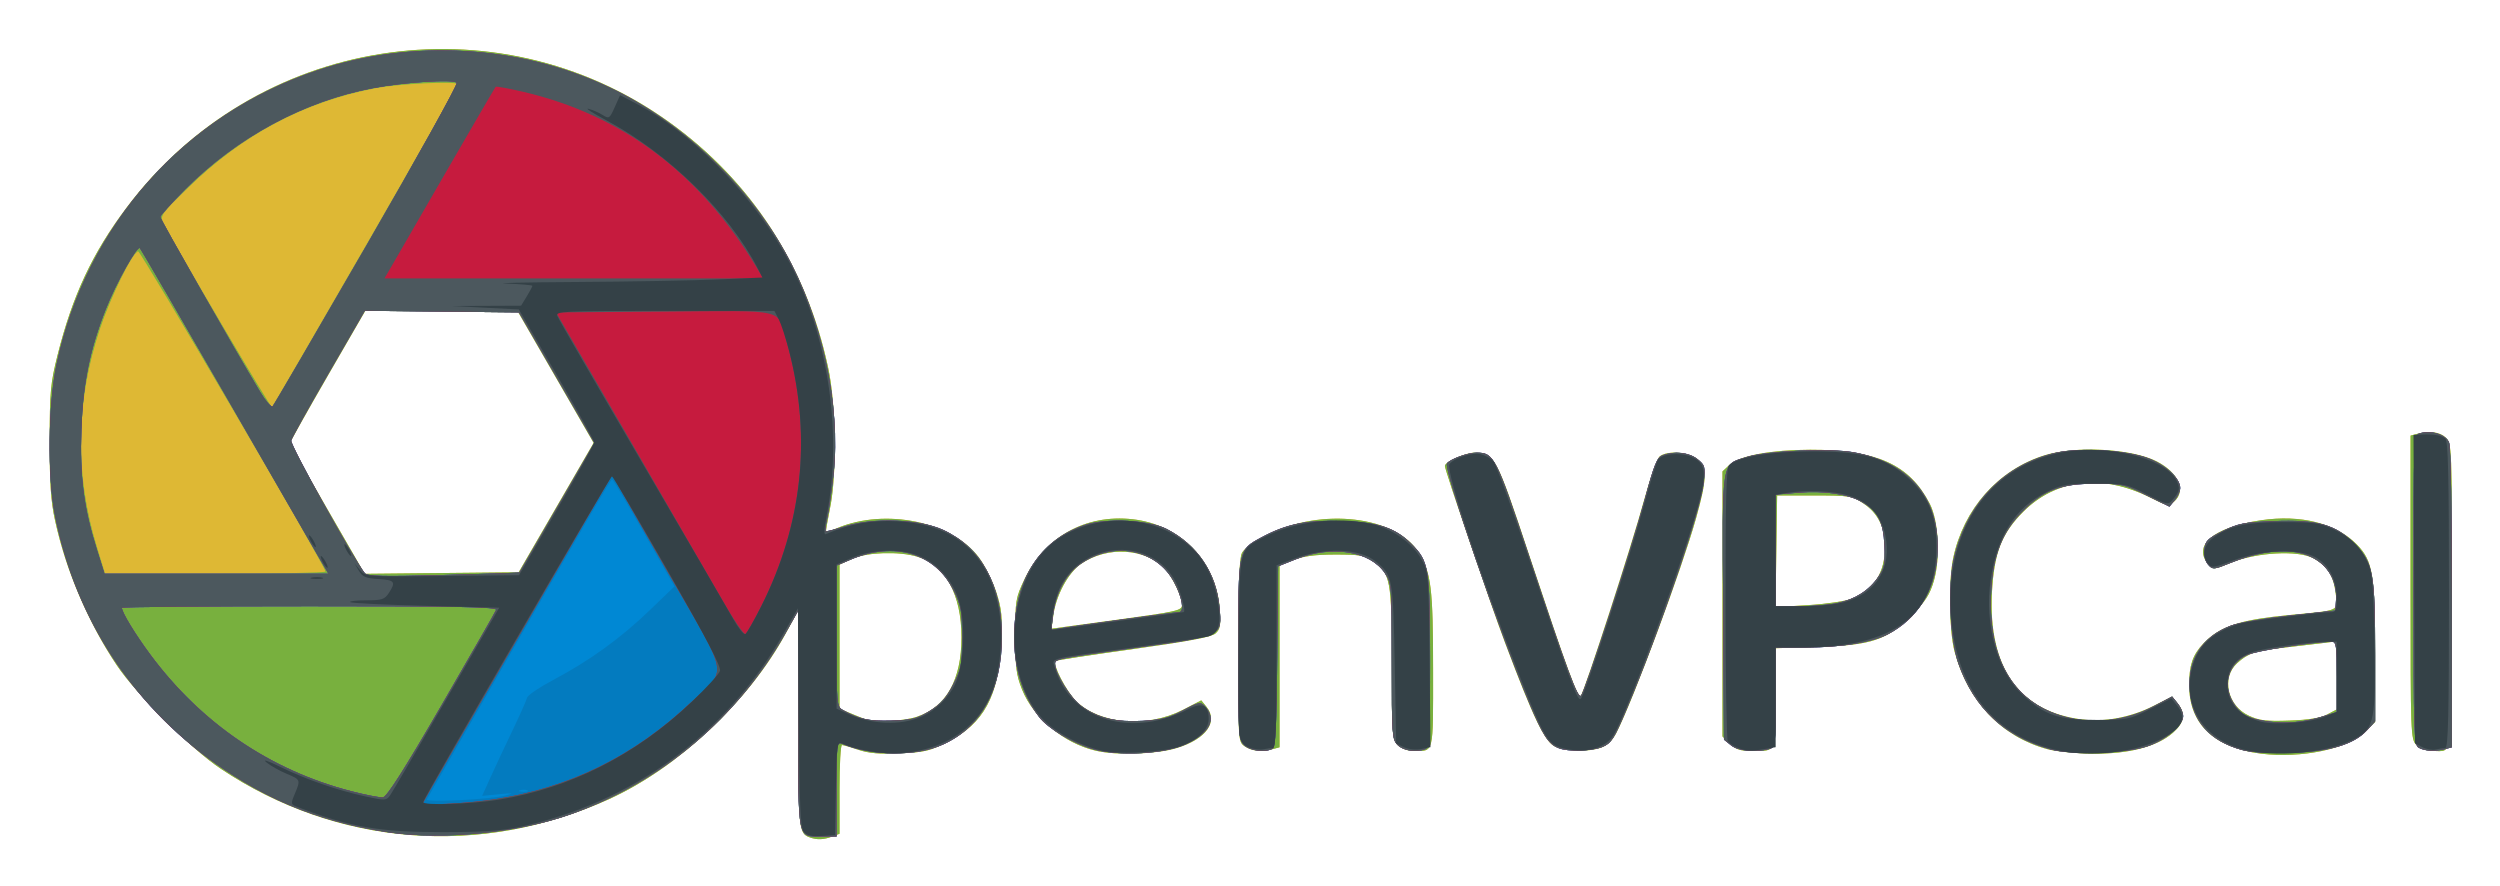
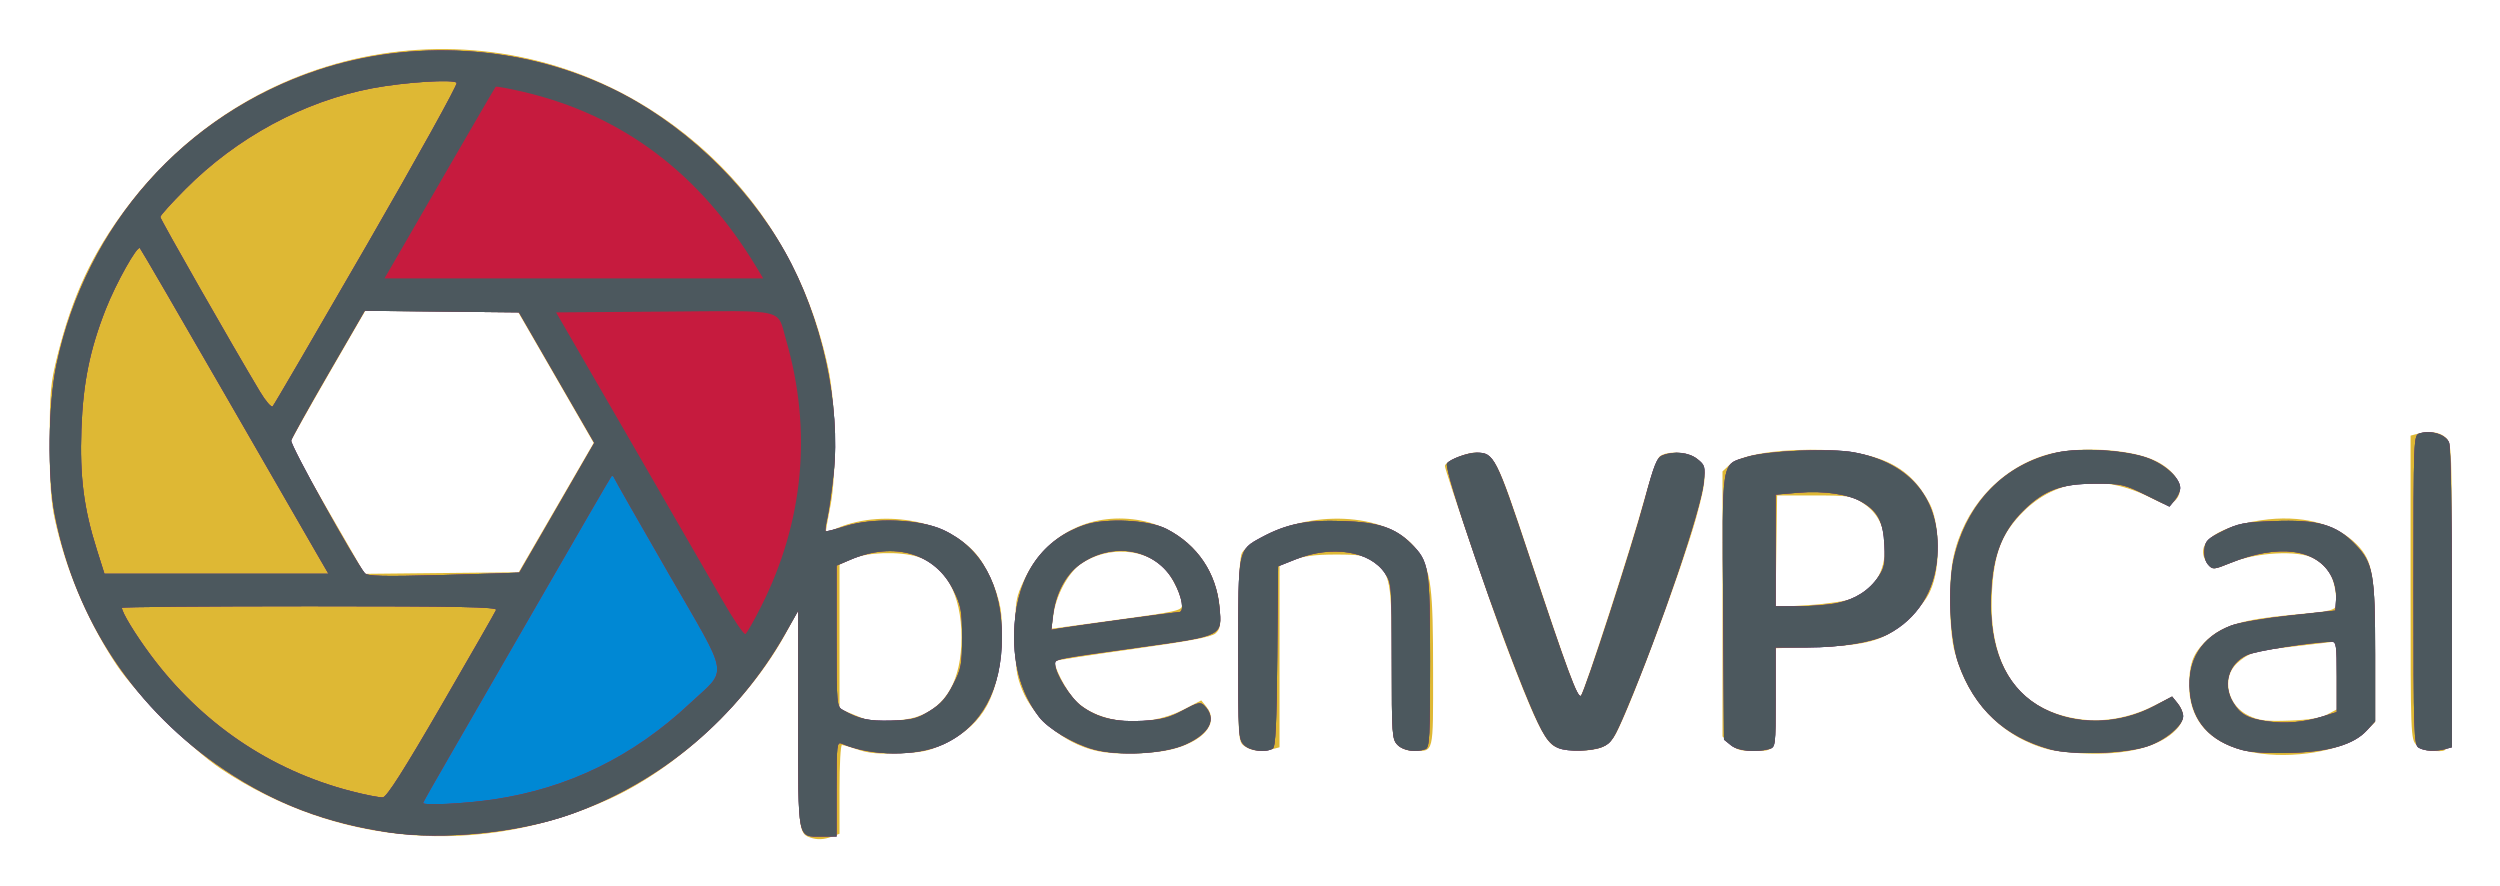
<svg xmlns="http://www.w3.org/2000/svg" role="img" viewBox="-4.28 -8.28 846.56 300.06">
  <title>OpenVPCal logo</title>
  <path fill="#deb834" d="M270 275.306c-3.879-1.386-4-2.598-4.014-40.247L265.972 198.5l-4.072 7.5c-12.613 23.231-36.426 45.609-59.93 56.316-43.539 19.835-92.179 16.015-131.563-10.333-10.001-6.691-28.563-25.184-35.121-34.991C25.48 202.328 18.103 185.045 14.373 168c-1.448-6.615-1.854-12.602-1.834-27 .024-16.636.293-19.562 2.674-29.044 5.057-20.135 11.81-34.552 23.41-49.977C82.281 3.931 163.398-8.949 222 32.862c28.076 20.032 46.771 48.836 54.163 83.449 2.711 12.695 2.996 35.999.583 47.688-.851 4.125-1.437 7.618-1.301 7.763.136.145 1.851-.407 3.81-1.226 16.329-6.823 38.77-2.189 47.888 9.889 2.045 2.709 4.707 8.001 5.916 11.758 1.887 5.869 2.125 8.347 1.688 17.574-.833 17.604-5.959 27.005-18.099 33.198-5.982 3.051-7.875 3.505-16.147 3.866-6.894.302-10.624-.017-14.114-1.207-2.609-.889-5.114-1.616-5.566-1.616-.452 0-.822 6.761-.822 15.025v15.025l-2.565.975c-2.758 1.048-5.046 1.135-7.435.281zm36.212-40.862C316.208 231.037 321.3 221.945 321.3 207.5c0-14.459-5.465-24.435-14.94-27.274-6.287-1.884-17.121-1.518-22.11.747l-4.25 1.929V231.696l3.75 1.584c2.062.871 4.425 1.804 5.25 2.073 3.28 1.069 12.895.561 17.212-.91zm-122.155-70.845l12.691-21.902-12.756-22.098L171.234 97.5l-25.912-.266-25.912-.266-12.706 21.989C99.718 131.05 94 141.254 94 141.632c0 .378 5.671 10.523 12.601 22.544l12.601 21.857 26.081-.266 26.081-.266zm577.235 83.318c-15.843-2.007-24.219-9.98-24.27-23.102-.026-6.78 1.176-10.333 4.792-14.157 5.515-5.833 12.2-8.048 29.186-9.667 17.445-1.663 16.376-1.166 15.652-7.279-.715-6.038-2.937-9.496-7.723-12.02-5.13-2.705-19.289-1.913-27.612 1.545-5.711 2.373-6.291 2.443-7.598.916-5.77-6.739 1.265-12.824 17.643-15.26 13.465-2.003 25.416 1.031 32.466 8.243C799.2 181.63 800 186.379 800 212.781V236.2l-3.315 3.315c-5.78 5.78-21.782 9.126-35.393 7.402zM783.75 233.668l3.25-1.72v-23.071l-4.25.547c-2.337.301-8.473 1.02-13.634 1.598-9.785 1.096-12.13 1.875-15.85 5.263-5.404 4.921-3.301 14.396 3.947 17.783 3.563 1.665 5.893 1.946 13.788 1.662 6.505-.234 10.525-.884 12.75-2.062zm-417.004 12.246c-10.822-2.55-21.043-11.037-24.923-20.693-1.968-4.896-2.301-7.523-2.311-18.221-.012-11.963.123-12.786 3.143-19.159 6.774-14.298 20.751-22.062 36.534-20.296 16.377 1.833 28.424 14.232 29.574 30.438.388 5.463.161 6.788-1.402 8.196-1.369 1.233-8.77 2.644-27.836 5.307-14.285 1.995-26.161 3.816-26.393 4.048-1.096 1.096 3.552 10.15 6.962 13.56 7.878 7.878 24.119 9.224 36.189 2.999l6.21-3.203 1.754 2.165c4.09 5.051-.065 10.881-9.926 13.927-6.985 2.158-20.443 2.612-27.574.932zm29.232-49.361c-.03-2.802-3.268-9.565-5.887-12.293-6.703-6.984-19.461-7.696-28.331-1.581-4.334 2.988-8.439 10.61-9.36 17.381l-.62 4.56 22.11-3.007c20.679-2.812 22.109-3.14 22.088-5.06zm293.127 48.864c-15.662-4.212-27.17-16.305-31.531-33.133-1.842-7.107-2.089-23.716-.469-31.485 3.489-16.731 15.284-30.018 30.986-34.905 10.57-3.29 29.565-2.247 37.955 2.083 7.346 3.791 10.015 9.847 5.958 13.519-1.936 1.752-2.186 1.711-8.25-1.332-16.051-8.055-31.754-6.307-42.841 4.769-7.371 7.364-9.979 14.058-10.675 27.41-1.33 25.493 9.431 40.55 30.763 43.043 7.65.894 16.365-.778 23.87-4.58l6.37-3.227 1.88 2.321c2.824 3.487 2.34 6.488-1.603 9.951-5.337 4.686-14.73 7.162-26.872 7.083-5.58-.036-12.573-.719-15.54-1.517zm-271.882-.974c-2.215-1.552-2.222-1.658-2.208-32.25.011-22.317.352-31.376 1.25-33.193.772-1.563 4.047-3.908 8.735-6.256 18.342-9.186 43.273-6.266 51.038 5.977C480.351 185.522 481 190.783 481 218.942 481 247.501 481.365 246 474.418 246c-2.085 0-4.198-.78-5.418-2-1.896-1.896-2-3.333-2-27.599 0-28.358-.374-30.391-6.373-34.671C457.919 179.799 456.226 179.5 448 179.5c-6.816 0-10.842.518-14.25 1.833l-4.75 1.833v61.601l-2.25.603c-3.829 1.026-7.209.697-9.527-.926zm105.187.133c-3.523-1.534-7.245-9.233-17.051-35.269C500.401 196.146 485 150.912 485 149.514c0-1.433 6.911-4.507 10.139-4.51 6.63-.007 7.24 1.142 18.333 34.53 12.926 38.904 16.572 48.836 17.546 47.794 1.203-1.289 17.378-51.26 21.468-66.327 2.046-7.536 4.379-14.052 5.281-14.75 2.582-1.998 9.595-1.54 12.598.823 3.51 2.761 3.447 6.689-.323 20.115-4.895 17.433-21.204 61.37-26.99 72.711-1.32 2.588-3.04 4.25-5.165 4.991-4.272 1.489-11.681 1.339-15.477-.313zm59.045-1.031L579 241.091v-89.742l2.333-2.192c3.295-3.095 14.071-5.119 27.368-5.14 22.484-.035 33.617 4.989 40.466 18.26 3.009 5.831 3.675 18.315 1.395 26.157-1.317 4.53-2.882 6.98-7.367 11.534-8.289 8.416-13.676 10.238-31.945 10.809l-14.25.445v16.782C597 246.924 597.417 246 588.873 246c-3.937 0-5.471-.508-7.418-2.455zm41.369-49.116C630.435 191.249 634 185.668 634 176.933c0-6.71-2.371-11.488-7.33-14.772-3.816-2.527-4.65-2.661-16.594-2.661H597.5l-.273 18.902-.273 18.902 11.11-.675c6.137-.373 12.743-1.357 14.759-2.199zM814 244c-1.948-1.948-2-3.333-2-53.383v-51.383l2.25-.603c4.215-1.13 7.747-.634 9.75 1.37 1.948 1.948 2 3.333 2 53.393C826 250.307 826.539 246 819.418 246c-2.085 0-4.198-.78-5.418-2z" />
-   <path fill="#78b03e" d="M270 275.306c-3.879-1.386-4-2.598-4.014-40.247L265.972 198.5l-4.072 7.5c-12.613 23.231-36.426 45.609-59.93 56.316-43.539 19.835-92.179 16.015-131.563-10.333-10.001-6.691-28.563-25.184-35.121-34.991C25.48 202.328 18.103 185.045 14.373 168c-1.448-6.615-1.854-12.602-1.834-27 .024-16.636.293-19.562 2.674-29.044 5.057-20.135 11.81-34.552 23.41-49.977C82.281 3.931 163.398-8.949 222 32.862c28.076 20.032 46.771 48.836 54.163 83.449 2.711 12.695 2.996 35.999.583 47.688-.851 4.125-1.437 7.618-1.301 7.763.136.145 1.851-.407 3.81-1.226 16.329-6.823 38.77-2.189 47.888 9.889 2.045 2.709 4.707 8.001 5.916 11.758 1.887 5.869 2.125 8.347 1.688 17.574-.833 17.604-5.959 27.005-18.099 33.198-5.982 3.051-7.875 3.505-16.147 3.866-6.894.302-10.624-.017-14.114-1.207-2.609-.889-5.114-1.616-5.566-1.616-.452 0-.822 6.761-.822 15.025v15.025l-2.565.975c-2.758 1.048-5.046 1.135-7.435.281zm36.212-40.862C316.208 231.037 321.3 221.945 321.3 207.5c0-14.459-5.465-24.435-14.94-27.274-6.287-1.884-17.121-1.518-22.11.747l-4.25 1.929V231.696l3.75 1.584c2.062.871 4.425 1.804 5.25 2.073 3.28 1.069 12.895.561 17.212-.91zM105.946 185.25C105.812 183.38 43.387 76.706 42.5 76.831c-1.861.263-9.373 15.518-12.964 26.329-8.199 24.681-8.526 49.245-.982 73.835L31.315 186h37.342c20.538 0 37.318-.338 37.288-.75zm78.11-21.652l12.691-21.902-12.756-22.098L171.234 97.5l-25.912-.266-25.912-.266-12.706 21.989C99.718 131.05 94 141.254 94 141.632c0 .378 5.671 10.523 12.601 22.544l12.601 21.857 26.081-.266 26.081-.266zm-64.41-88.82c17.203-29.803 31.079-54.387 30.835-54.631-.987-.987-19.973-.012-27.469 1.41-24.06 4.564-45.108 15.699-63.375 33.527-9.351 9.126-9.798 9.75-8.608 12.021 5.559 10.611 36.345 62.854 36.782 62.418.306-.306 14.632-24.941 31.835-54.744zm641.645 172.138c-15.843-2.007-24.219-9.98-24.27-23.102-.026-6.78 1.176-10.333 4.792-14.157 5.515-5.833 12.2-8.048 29.186-9.667 17.445-1.663 16.376-1.166 15.652-7.279-.715-6.038-2.937-9.496-7.723-12.02-5.13-2.705-19.289-1.913-27.612 1.545-5.711 2.373-6.291 2.443-7.598.916-5.77-6.739 1.265-12.824 17.643-15.26 13.465-2.003 25.416 1.031 32.466 8.243C799.2 181.63 800 186.379 800 212.781V236.2l-3.315 3.315c-5.78 5.78-21.782 9.126-35.393 7.402zM783.75 233.668l3.25-1.72v-23.071l-4.25.547c-2.337.301-8.473 1.02-13.634 1.598-9.785 1.096-12.13 1.875-15.85 5.263-5.404 4.921-3.301 14.396 3.947 17.783 3.563 1.665 5.893 1.946 13.788 1.662 6.505-.234 10.525-.884 12.75-2.062zm-417.004 12.246c-10.822-2.55-21.043-11.037-24.923-20.693-1.968-4.896-2.301-7.523-2.311-18.221-.012-11.963.123-12.786 3.143-19.159 6.774-14.298 20.751-22.062 36.534-20.296 16.377 1.833 28.424 14.232 29.574 30.438.388 5.463.161 6.788-1.402 8.196-1.369 1.233-8.77 2.644-27.836 5.307-14.285 1.995-26.161 3.816-26.393 4.048-1.096 1.096 3.552 10.15 6.962 13.56 7.878 7.878 24.119 9.224 36.189 2.999l6.21-3.203 1.754 2.165c4.09 5.051-.065 10.881-9.926 13.927-6.985 2.158-20.443 2.612-27.574.932zm29.232-49.361c-.03-2.802-3.268-9.565-5.887-12.293-6.703-6.984-19.461-7.696-28.331-1.581-4.334 2.988-8.439 10.61-9.36 17.381l-.62 4.56 22.11-3.007c20.679-2.812 22.109-3.14 22.088-5.06zm293.127 48.864c-15.662-4.212-27.17-16.305-31.531-33.133-1.842-7.107-2.089-23.716-.469-31.485 3.489-16.731 15.284-30.018 30.986-34.905 10.57-3.29 29.565-2.247 37.955 2.083 7.346 3.791 10.015 9.847 5.958 13.519-1.936 1.752-2.186 1.711-8.25-1.332-16.051-8.055-31.754-6.307-42.841 4.769-7.371 7.364-9.979 14.058-10.675 27.41-1.33 25.493 9.431 40.55 30.763 43.043 7.65.894 16.365-.778 23.87-4.58l6.37-3.227 1.88 2.321c2.824 3.487 2.34 6.488-1.603 9.951-5.337 4.686-14.73 7.162-26.872 7.083-5.58-.036-12.573-.719-15.54-1.517zm-271.882-.974c-2.215-1.552-2.222-1.658-2.208-32.25.011-22.317.352-31.376 1.25-33.193.772-1.563 4.047-3.908 8.735-6.256 18.342-9.186 43.273-6.266 51.038 5.977C480.351 185.522 481 190.783 481 218.942 481 247.501 481.365 246 474.418 246c-2.085 0-4.198-.78-5.418-2-1.896-1.896-2-3.333-2-27.599 0-28.358-.374-30.391-6.373-34.671C457.919 179.799 456.226 179.5 448 179.5c-6.816 0-10.842.518-14.25 1.833l-4.75 1.833v61.601l-2.25.603c-3.829 1.026-7.209.697-9.527-.926zm105.187.133c-3.523-1.534-7.245-9.233-17.051-35.269C500.401 196.146 485 150.912 485 149.514c0-1.433 6.911-4.507 10.139-4.51 6.63-.007 7.24 1.142 18.333 34.53 12.926 38.904 16.572 48.836 17.546 47.794 1.203-1.289 17.378-51.26 21.468-66.327 2.046-7.536 4.379-14.052 5.281-14.75 2.582-1.998 9.595-1.54 12.598.823 3.51 2.761 3.447 6.689-.323 20.115-4.895 17.433-21.204 61.37-26.99 72.711-1.32 2.588-3.04 4.25-5.165 4.991-4.272 1.489-11.681 1.339-15.477-.313zm59.045-1.031L579 241.091v-89.742l2.333-2.192c3.295-3.095 14.071-5.119 27.368-5.14 22.484-.035 33.617 4.989 40.466 18.26 3.009 5.831 3.675 18.315 1.395 26.157-1.317 4.53-2.882 6.98-7.367 11.534-8.289 8.416-13.676 10.238-31.945 10.809l-14.25.445v16.782C597 246.924 597.417 246 588.873 246c-3.937 0-5.471-.508-7.418-2.455zm41.369-49.116C630.435 191.249 634 185.668 634 176.933c0-6.71-2.371-11.488-7.33-14.772-3.816-2.527-4.65-2.661-16.594-2.661H597.5l-.273 18.902-.273 18.902 11.11-.675c6.137-.373 12.743-1.357 14.759-2.199zM814 244c-1.948-1.948-2-3.333-2-53.383v-51.383l2.25-.603c4.215-1.13 7.747-.634 9.75 1.37 1.948 1.948 2 3.333 2 53.393C826 250.307 826.539 246 819.418 246c-2.085 0-4.198-.78-5.418-2z" />
  <path fill="#0088d4" d="M127.5 273.593c-21.255-3.154-38.403-9.662-55.569-21.09-30.214-20.114-50.554-50.593-57.605-86.321-2.607-13.209-2.34-37.583.56-51.139 10.094-47.182 43.243-84.487 88.455-99.542 32.121-10.696 68.492-8.522 98.908 5.911 23.957 11.369 45.909 31.957 59.239 55.559 12.485 22.106 19.039 51.927 16.514 75.134-.622 5.717-1.567 12.366-2.1 14.777-.533 2.41-.822 4.53-.642 4.71.18.18 3.233-.59 6.784-1.71 9.445-2.979 25.175-2.375 33.044 1.27C328.047 177.155 335 189.847 335 207.5c0 17.601-6.986 30.4-19.794 36.263-9.181 4.203-24.316 4.102-34.456-.23-1.625-.694-1.75.401-1.75 15.359V275h-4.929C265.612 275 266 276.914 266 235.203v-36.654l-4.473 7.849c-16.267 28.545-41.655 49.953-72.293 60.96-17.609 6.326-43.496 8.941-61.734 6.235zM145.248 230.5c9.889-17.05 18.201-31.562 18.472-32.25.391-.992-12.632-1.25-63.114-1.25C65.623 197 37 197.243 37 197.54c0 1.559 4.529 8.997 9.755 16.02 17.193 23.105 40.458 38.922 67.687 46.018 4.982 1.298 9.906 2.262 10.943 2.141 1.335-.155 7.13-9.264 19.864-31.219zm165.316 1.967c3.753-2.321 5.613-4.418 7.92-8.929 2.765-5.407 3.015-6.731 3.011-15.967-.004-9.044-.296-10.664-2.859-15.894-6.172-12.59-20.049-16.746-34.886-10.447l-4.75 2.016v23.842c0 23.677.015 23.851 2.25 25.127 5.241 2.993 8.623 3.72 16.33 3.508 7.038-.194 8.713-.614 12.985-3.256zm-138.965-46.849c.055-.065 5.79-9.977 12.744-22.028l12.643-21.91-12.757-22.09L171.473 97.5l-26.13-.266-26.13-.266-12.217 21.079c-6.719 11.593-12.422 21.863-12.672 22.821-.382 1.46 21.295 40.524 24.938 44.941.865 1.049 6.149 1.171 26.658.617 14.069-.38 25.624-.744 25.679-.808zm-68.004-5.367c-1.838-3.163-16.044-27.8-31.57-54.75C56.501 98.55 43.483 76.162 43.098 75.749c-.916-.982-8.104 11.857-11.576 20.677C26.139 110.099 23.841 121.428 23.289 137c-.573 16.171.79 26.816 5.235 40.886L31.087 186h75.85zm16.346-105.581c17.092-29.607 30.783-54.305 30.426-54.883-.822-1.33-17.663-.257-28.637 1.825-23.148 4.391-45.77 16.608-63.229 34.146C53.826 60.453 50 64.697 50 65.186c0 .788 24.549 43.814 33.744 59.143 1.923 3.206 3.862 5.456 4.309 5 .447-.456 14.796-25.053 31.888-54.66zM366 245.459c-6.848-1.909-15.409-7.001-18.425-10.959-6.358-8.343-9.178-18.956-8.316-31.298 1.197-17.153 9.587-29.001 23.906-33.756 7.214-2.396 21.719-1.654 27.631 1.413 10.439 5.416 16.785 14.834 17.877 26.531.91 9.746 1.19 9.605-26.729 13.475C352.69 214.919 353 214.858 353 216.613c0 3.217 5.25 11.556 8.974 14.253 5.571 4.036 11.629 5.472 20.835 4.939 6.3-.365 8.925-1.052 13.52-3.541 4.923-2.667 5.897-2.895 7.121-1.67 4.428 4.428 2.088 9.355-6.255 13.175-7.164 3.28-22.512 4.112-31.196 1.691zm9.709-43.961C385.723 200.124 394.386 199 394.959 199c1.913 0 1.071-5.175-1.658-10.19-6.143-11.287-20.84-13.997-32.014-5.903-4.742 3.435-8.112 9.822-8.96 16.981l-.606 5.118 2.89-.506c1.589-.278 11.084-1.629 21.098-3.003zM690 245.456c-15.543-4.33-25.686-13.802-31.092-29.037-2.933-8.266-3.709-26.401-1.527-35.669 4.435-18.831 17.071-31.828 34.775-35.768 8.109-1.804 23.806-.819 31.052 1.95C729.103 149.184 734 153.737 734 156.966c0 .997-.821 2.826-1.824 4.065l-1.824 2.252-7.874-3.892c-7.507-3.71-8.319-3.891-17.426-3.867-11.333.029-17.022 2.118-23.886 8.773-8.098 7.852-11.311 17.026-11.294 32.252.019 16.887 6.221 29.09 17.841 35.105 11.232 5.815 25.633 5.476 37.565-.884l5.971-3.182 1.876 2.316c1.032 1.274 1.876 3.226 1.876 4.338 0 3.048-6.054 8.138-12.113 10.184-7.468 2.522-25.501 3.086-32.887 1.029zm64.803.195c-10.726-3.003-16.627-9.622-17.539-19.67-.973-10.734 3.937-18.601 14.011-22.449 2.467-.942 11.402-2.465 19.855-3.383L786.5 198.479l.274-3.989c.161-2.347-.456-5.422-1.5-7.469-4.849-9.515-17.9-11.29-34.302-4.665-5.634 2.276-5.971 2.303-7.506.607-.987-1.091-1.483-3.064-1.286-5.119.285-2.972.974-3.67 6.206-6.284 5.209-2.602 7.175-2.99 17.083-3.369 15.128-.579 21.241 1.141 27.673 7.785C799.37 182.408 800 185.856 800 213.533v22.435l-2.75 3.028c-4.426 4.874-12.786 7.316-26.25 7.668-7.353.192-13.194-.173-16.197-1.014zM782.25 234.33l4.75-1.49v-11.92c0-10.697-.179-11.916-1.75-11.888-6.731.12-25.761 3.117-28.726 4.525-6.281 2.981-8.284 10.045-4.573 16.13 2.415 3.96 4.999 5.377 11.479 6.292 6.207.877 12.539.322 18.821-1.649zM417 244c-1.911-1.911-2-3.333-2-32.05 0-34.179-.039-33.987 7.671-38.16 8.625-4.668 15.369-6.038 27.693-5.627 12.166.406 17.735 2.239 23.187 7.632 6.11 6.044 6.402 7.858 6.426 39.848.019 25.665-.167 29.215-1.56 29.75-3.141 1.205-7.459.567-9.418-1.393-1.899-1.899-2-3.333-2-28.352 0-25.706-.056-26.435-2.263-29.75-5.078-7.623-17.999-9.667-30.237-4.783l-6 2.395-.265 30.445c-.199 22.828-.574 30.641-1.5 31.23-2.359 1.499-7.702.848-9.735-1.185zm106.5 1.055c-3.439-1.408-5.319-4.328-10.051-15.613-10.258-24.464-28.935-78.845-27.742-80.775.88-1.425 7.018-3.666 10.039-3.666 5.878 0 6.498 1.226 17.818 35.248 12.999 39.066 16.4 48.188 17.542 47.046 1.361-1.361 17.227-50.202 21.489-66.151 3.306-12.371 4.162-14.48 6.186-15.25 4.017-1.527 8.808-1.005 11.709 1.277 2.591 2.038 2.723 2.516 2.168 7.829-.983 9.401-14.745 49.862-26.142 76.86-4.251 10.069-5.174 11.517-8.123 12.75-3.618 1.512-11.696 1.753-14.892.445zm58.361-.966L579.5 242.178l-.28-44.718c-.319-50.976-.741-48.299 8.027-50.996 6.851-2.107 28.375-3.044 36.253-1.579 19.435 3.614 29.535 16.183 28.236 35.138-.813 11.856-6.819 21.349-16.762 26.491-5.23 2.704-15.867 4.451-27.224 4.469L597 211v16.883c0 16.663-.029 16.891-2.25 17.486-4.596 1.232-10.512.644-12.889-1.281zm36.053-48.164c6.085-1.305 10.747-4.307 13.897-8.949 2.05-3.021 2.313-4.419 2.007-10.675-.388-7.94-2.19-11.432-7.505-14.545-4.586-2.686-12.97-3.932-21.563-3.204l-7.75.656V197h7.951c4.373 0 10.206-.484 12.963-1.075zM814.75 244.92c-1.631-.95-1.75-4.569-1.75-53.402 0-52.232.006-52.385 2.087-53.045 3.805-1.208 8.917.408 9.958 3.146.56 1.474.955 23.292.955 52.83v50.318l-2.25.603c-3.322.89-7.016.706-9-.45z" />
-   <path fill="#037bbf" d="M127.5 273.593c-21.255-3.154-38.403-9.662-55.569-21.09-30.214-20.114-50.554-50.593-57.605-86.321-2.607-13.209-2.34-37.583.56-51.139 10.094-47.182 43.243-84.487 88.455-99.542 32.121-10.696 68.492-8.522 98.908 5.911 23.957 11.369 45.909 31.957 59.239 55.559 12.485 22.106 19.039 51.927 16.514 75.134-.622 5.717-1.567 12.366-2.1 14.777-.533 2.41-.822 4.53-.642 4.71.18.18 3.233-.59 6.784-1.71 9.445-2.979 25.175-2.375 33.044 1.27C328.047 177.155 335 189.847 335 207.5c0 17.601-6.986 30.4-19.794 36.263-9.181 4.203-24.316 4.102-34.456-.23-1.625-.694-1.75.401-1.75 15.359V275h-4.929C265.612 275 266 276.914 266 235.203v-36.654l-4.473 7.849c-16.267 28.545-41.655 49.953-72.293 60.96-17.609 6.326-43.496 8.941-61.734 6.235zm39.5-12.525c2.935-.81 2.57-.875-2.26-.401l-5.76.566 2.877-6.367c1.583-3.502 4.931-10.642 7.442-15.867 2.511-5.225 4.708-10.175 4.883-11 .175-.825 4.146-3.525 8.824-6 12.247-6.479 22.82-14.105 32.579-23.497l8.53-8.21-10.307-18.108c-5.669-9.96-10.532-18.12-10.807-18.134-.502-.026-8.27 13.329-43.301 74.45-10.403 18.15-19.16 33.407-19.461 33.904-.684 1.132 21.907.004 26.762-1.336zM145.248 230.5c9.889-17.05 18.201-31.562 18.472-32.25.391-.992-12.632-1.25-63.114-1.25C65.623 197 37 197.243 37 197.54c0 1.559 4.529 8.997 9.755 16.02 17.193 23.105 40.458 38.922 67.687 46.018 4.982 1.298 9.906 2.262 10.943 2.141 1.335-.155 7.13-9.264 19.864-31.219zm29.002 28.838c-.688-.277-1.812-.277-2.5 0s-.125.504 1.25.504 1.938-.227 1.25-.504zm136.315-26.871c3.753-2.321 5.613-4.418 7.92-8.929 2.765-5.407 3.015-6.731 3.011-15.967-.004-9.044-.296-10.664-2.859-15.894-6.172-12.59-20.049-16.746-34.886-10.447l-4.75 2.016v23.842c0 23.677.015 23.851 2.25 25.127 5.241 2.993 8.623 3.72 16.33 3.508 7.038-.194 8.713-.614 12.985-3.256zm-138.965-46.849c.055-.065 5.79-9.977 12.744-22.028l12.643-21.91-12.757-22.09L171.473 97.5l-26.13-.266-26.13-.266-12.217 21.079c-6.719 11.593-12.422 21.863-12.672 22.821-.382 1.46 21.295 40.524 24.938 44.941.865 1.049 6.149 1.171 26.658.617 14.069-.38 25.624-.744 25.679-.808zm-68.004-5.367c-1.838-3.163-16.044-27.8-31.57-54.75C56.501 98.55 43.483 76.162 43.098 75.749c-.916-.982-8.104 11.857-11.576 20.677C26.139 110.099 23.841 121.428 23.289 137c-.573 16.171.79 26.816 5.235 40.886L31.087 186h75.85zm16.346-105.581c17.092-29.607 30.783-54.305 30.426-54.883-.822-1.33-17.663-.257-28.637 1.825-23.148 4.391-45.77 16.608-63.229 34.146C53.826 60.453 50 64.697 50 65.186c0 .788 24.549 43.814 33.744 59.143 1.923 3.206 3.862 5.456 4.309 5 .447-.456 14.796-25.053 31.888-54.66zM366 245.459c-6.848-1.909-15.409-7.001-18.425-10.959-6.358-8.343-9.178-18.956-8.316-31.298 1.197-17.153 9.587-29.001 23.906-33.756 7.214-2.396 21.719-1.654 27.631 1.413 10.439 5.416 16.785 14.834 17.877 26.531.91 9.746 1.19 9.605-26.729 13.475C352.69 214.919 353 214.858 353 216.613c0 3.217 5.25 11.556 8.974 14.253 5.571 4.036 11.629 5.472 20.835 4.939 6.3-.365 8.925-1.052 13.52-3.541 4.923-2.667 5.897-2.895 7.121-1.67 4.428 4.428 2.088 9.355-6.255 13.175-7.164 3.28-22.512 4.112-31.196 1.691zm9.709-43.961C385.723 200.124 394.386 199 394.959 199c1.913 0 1.071-5.175-1.658-10.19-6.143-11.287-20.84-13.997-32.014-5.903-4.742 3.435-8.112 9.822-8.96 16.981l-.606 5.118 2.89-.506c1.589-.278 11.084-1.629 21.098-3.003zM690 245.456c-15.543-4.33-25.686-13.802-31.092-29.037-2.933-8.266-3.709-26.401-1.527-35.669 4.435-18.831 17.071-31.828 34.775-35.768 8.109-1.804 23.806-.819 31.052 1.95C729.103 149.184 734 153.737 734 156.966c0 .997-.821 2.826-1.824 4.065l-1.824 2.252-7.874-3.892c-7.507-3.71-8.319-3.891-17.426-3.867-11.333.029-17.022 2.118-23.886 8.773-8.098 7.852-11.311 17.026-11.294 32.252.019 16.887 6.221 29.09 17.841 35.105 11.232 5.815 25.633 5.476 37.565-.884l5.971-3.182 1.876 2.316c1.032 1.274 1.876 3.226 1.876 4.338 0 3.048-6.054 8.138-12.113 10.184-7.468 2.522-25.501 3.086-32.887 1.029zm64.803.195c-10.726-3.003-16.627-9.622-17.539-19.67-.973-10.734 3.937-18.601 14.011-22.449 2.467-.942 11.402-2.465 19.855-3.383L786.5 198.479l.274-3.989c.161-2.347-.456-5.422-1.5-7.469-4.849-9.515-17.9-11.29-34.302-4.665-5.634 2.276-5.971 2.303-7.506.607-.987-1.091-1.483-3.064-1.286-5.119.285-2.972.974-3.67 6.206-6.284 5.209-2.602 7.175-2.99 17.083-3.369 15.128-.579 21.241 1.141 27.673 7.785C799.37 182.408 800 185.856 800 213.533v22.435l-2.75 3.028c-4.426 4.874-12.786 7.316-26.25 7.668-7.353.192-13.194-.173-16.197-1.014zM782.25 234.33l4.75-1.49v-11.92c0-10.697-.179-11.916-1.75-11.888-6.731.12-25.761 3.117-28.726 4.525-6.281 2.981-8.284 10.045-4.573 16.13 2.415 3.96 4.999 5.377 11.479 6.292 6.207.877 12.539.322 18.821-1.649zM417 244c-1.911-1.911-2-3.333-2-32.05 0-34.179-.039-33.987 7.671-38.16 8.625-4.668 15.369-6.038 27.693-5.627 12.166.406 17.735 2.239 23.187 7.632 6.11 6.044 6.402 7.858 6.426 39.848.019 25.665-.167 29.215-1.56 29.75-3.141 1.205-7.459.567-9.418-1.393-1.899-1.899-2-3.333-2-28.352 0-25.706-.056-26.435-2.263-29.75-5.078-7.623-17.999-9.667-30.237-4.783l-6 2.395-.265 30.445c-.199 22.828-.574 30.641-1.5 31.23-2.359 1.499-7.702.848-9.735-1.185zm106.5 1.055c-3.439-1.408-5.319-4.328-10.051-15.613-10.258-24.464-28.935-78.845-27.742-80.775.88-1.425 7.018-3.666 10.039-3.666 5.878 0 6.498 1.226 17.818 35.248 12.999 39.066 16.4 48.188 17.542 47.046 1.361-1.361 17.227-50.202 21.489-66.151 3.306-12.371 4.162-14.48 6.186-15.25 4.017-1.527 8.808-1.005 11.709 1.277 2.591 2.038 2.723 2.516 2.168 7.829-.983 9.401-14.745 49.862-26.142 76.86-4.251 10.069-5.174 11.517-8.123 12.75-3.618 1.512-11.696 1.753-14.892.445zm58.361-.966L579.5 242.178l-.28-44.718c-.319-50.976-.741-48.299 8.027-50.996 6.851-2.107 28.375-3.044 36.253-1.579 19.435 3.614 29.535 16.183 28.236 35.138-.813 11.856-6.819 21.349-16.762 26.491-5.23 2.704-15.867 4.451-27.224 4.469L597 211v16.883c0 16.663-.029 16.891-2.25 17.486-4.596 1.232-10.512.644-12.889-1.281zm36.053-48.164c6.085-1.305 10.747-4.307 13.897-8.949 2.05-3.021 2.313-4.419 2.007-10.675-.388-7.94-2.19-11.432-7.505-14.545-4.586-2.686-12.97-3.932-21.563-3.204l-7.75.656V197h7.951c4.373 0 10.206-.484 12.963-1.075zM814.75 244.92c-1.631-.95-1.75-4.569-1.75-53.402 0-52.232.006-52.385 2.087-53.045 3.805-1.208 8.917.408 9.958 3.146.56 1.474.955 23.292.955 52.83v50.318l-2.25.603c-3.322.89-7.016.706-9-.45z" />
  <path fill="#c61b3e" d="M127.5 273.593c-21.255-3.154-38.403-9.662-55.569-21.09-30.214-20.114-50.554-50.593-57.605-86.321-2.607-13.209-2.34-37.583.56-51.139 10.094-47.182 43.243-84.487 88.455-99.542 32.121-10.696 68.492-8.522 98.908 5.911 23.957 11.369 45.909 31.957 59.239 55.559 12.485 22.106 19.039 51.927 16.514 75.134-.622 5.717-1.567 12.366-2.1 14.777-.533 2.41-.822 4.53-.642 4.71.18.18 3.233-.59 6.784-1.71 9.445-2.979 25.175-2.375 33.044 1.27C328.047 177.155 335 189.847 335 207.5c0 17.601-6.986 30.4-19.794 36.263-9.181 4.203-24.316 4.102-34.456-.23-1.625-.694-1.75.401-1.75 15.359V275h-4.929C265.612 275 266 276.914 266 235.203v-36.654l-4.473 7.849c-16.267 28.545-41.655 49.953-72.293 60.96-17.609 6.326-43.496 8.941-61.734 6.235zm35.338-11.166c25.303-3.757 47.199-14.445 66.403-32.413 13.108-12.264 13.842-7.73-7.139-44.129-9.95-17.262-18.257-31.835-18.46-32.385-.203-.55-.59-.775-.86-.5-.27.275-10.981 18.725-23.801 41-12.82 22.275-27.061 46.964-31.646 54.865-4.585 7.901-8.336 14.538-8.336 14.75 0 .95 14.21.241 23.838-1.188zM145.248 230.5c9.889-17.05 18.201-31.562 18.472-32.25.391-.992-12.632-1.25-63.114-1.25C65.623 197 37 197.243 37 197.54c0 1.559 4.529 8.997 9.755 16.02 17.193 23.105 40.458 38.922 67.687 46.018 4.982 1.298 9.906 2.262 10.943 2.141 1.335-.155 7.13-9.264 19.864-31.219zm165.316 1.967c3.753-2.321 5.613-4.418 7.92-8.929 2.765-5.407 3.015-6.731 3.011-15.967-.004-9.044-.296-10.664-2.859-15.894-6.172-12.59-20.049-16.746-34.886-10.447l-4.75 2.016v23.842c0 23.677.015 23.851 2.25 25.127 5.241 2.993 8.623 3.72 16.33 3.508 7.038-.194 8.713-.614 12.985-3.256zm-138.965-46.849c.055-.065 5.79-9.977 12.744-22.028l12.643-21.91-12.757-22.09L171.473 97.5l-26.13-.266-26.13-.266-12.217 21.079c-6.719 11.593-12.422 21.863-12.672 22.821-.382 1.46 21.295 40.524 24.938 44.941.865 1.049 6.149 1.171 26.658.617 14.069-.38 25.624-.744 25.679-.808zm-68.004-5.367c-1.838-3.163-16.044-27.8-31.57-54.75C56.501 98.55 43.483 76.162 43.098 75.749c-.916-.982-8.104 11.857-11.576 20.677C26.139 110.099 23.841 121.428 23.289 137c-.573 16.171.79 26.816 5.235 40.886L31.087 186h75.85zm16.346-105.581c17.092-29.607 30.783-54.305 30.426-54.883-.822-1.33-17.663-.257-28.637 1.825-23.148 4.391-45.77 16.608-63.229 34.146C53.826 60.453 50 64.697 50 65.186c0 .788 24.549 43.814 33.744 59.143 1.923 3.206 3.862 5.456 4.309 5 .447-.456 14.796-25.053 31.888-54.66zM366 245.459c-6.848-1.909-15.409-7.001-18.425-10.959-6.358-8.343-9.178-18.956-8.316-31.298 1.197-17.153 9.587-29.001 23.906-33.756 7.214-2.396 21.719-1.654 27.631 1.413 10.439 5.416 16.785 14.834 17.877 26.531.91 9.746 1.19 9.605-26.729 13.475C352.69 214.919 353 214.858 353 216.613c0 3.217 5.25 11.556 8.974 14.253 5.571 4.036 11.629 5.472 20.835 4.939 6.3-.365 8.925-1.052 13.52-3.541 4.923-2.667 5.897-2.895 7.121-1.67 4.428 4.428 2.088 9.355-6.255 13.175-7.164 3.28-22.512 4.112-31.196 1.691zm9.709-43.961C385.723 200.124 394.386 199 394.959 199c1.913 0 1.071-5.175-1.658-10.19-6.143-11.287-20.84-13.997-32.014-5.903-4.742 3.435-8.112 9.822-8.96 16.981l-.606 5.118 2.89-.506c1.589-.278 11.084-1.629 21.098-3.003zM690 245.456c-15.543-4.33-25.686-13.802-31.092-29.037-2.933-8.266-3.709-26.401-1.527-35.669 4.435-18.831 17.071-31.828 34.775-35.768 8.109-1.804 23.806-.819 31.052 1.95C729.103 149.184 734 153.737 734 156.966c0 .997-.821 2.826-1.824 4.065l-1.824 2.252-7.874-3.892c-7.507-3.71-8.319-3.891-17.426-3.867-11.333.029-17.022 2.118-23.886 8.773-8.098 7.852-11.311 17.026-11.294 32.252.019 16.887 6.221 29.09 17.841 35.105 11.232 5.815 25.633 5.476 37.565-.884l5.971-3.182 1.876 2.316c1.032 1.274 1.876 3.226 1.876 4.338 0 3.048-6.054 8.138-12.113 10.184-7.468 2.522-25.501 3.086-32.887 1.029zm64.803.195c-10.726-3.003-16.627-9.622-17.539-19.67-.973-10.734 3.937-18.601 14.011-22.449 2.467-.942 11.402-2.465 19.855-3.383L786.5 198.479l.274-3.989c.161-2.347-.456-5.422-1.5-7.469-4.849-9.515-17.9-11.29-34.302-4.665-5.634 2.276-5.971 2.303-7.506.607-.987-1.091-1.483-3.064-1.286-5.119.285-2.972.974-3.67 6.206-6.284 5.209-2.602 7.175-2.99 17.083-3.369 15.128-.579 21.241 1.141 27.673 7.785C799.37 182.408 800 185.856 800 213.533v22.435l-2.75 3.028c-4.426 4.874-12.786 7.316-26.25 7.668-7.353.192-13.194-.173-16.197-1.014zM782.25 234.33l4.75-1.49v-11.92c0-10.697-.179-11.916-1.75-11.888-6.731.12-25.761 3.117-28.726 4.525-6.281 2.981-8.284 10.045-4.573 16.13 2.415 3.96 4.999 5.377 11.479 6.292 6.207.877 12.539.322 18.821-1.649zM417 244c-1.911-1.911-2-3.333-2-32.05 0-34.179-.039-33.987 7.671-38.16 8.625-4.668 15.369-6.038 27.693-5.627 12.166.406 17.735 2.239 23.187 7.632 6.11 6.044 6.402 7.858 6.426 39.848.019 25.665-.167 29.215-1.56 29.75-3.141 1.205-7.459.567-9.418-1.393-1.899-1.899-2-3.333-2-28.352 0-25.706-.056-26.435-2.263-29.75-5.078-7.623-17.999-9.667-30.237-4.783l-6 2.395-.265 30.445c-.199 22.828-.574 30.641-1.5 31.23-2.359 1.499-7.702.848-9.735-1.185zm106.5 1.055c-3.439-1.408-5.319-4.328-10.051-15.613-10.258-24.464-28.935-78.845-27.742-80.775.88-1.425 7.018-3.666 10.039-3.666 5.878 0 6.498 1.226 17.818 35.248 12.999 39.066 16.4 48.188 17.542 47.046 1.361-1.361 17.227-50.202 21.489-66.151 3.306-12.371 4.162-14.48 6.186-15.25 4.017-1.527 8.808-1.005 11.709 1.277 2.591 2.038 2.723 2.516 2.168 7.829-.983 9.401-14.745 49.862-26.142 76.86-4.251 10.069-5.174 11.517-8.123 12.75-3.618 1.512-11.696 1.753-14.892.445zm58.361-.966L579.5 242.178l-.28-44.718c-.319-50.976-.741-48.299 8.027-50.996 6.851-2.107 28.375-3.044 36.253-1.579 19.435 3.614 29.535 16.183 28.236 35.138-.813 11.856-6.819 21.349-16.762 26.491-5.23 2.704-15.867 4.451-27.224 4.469L597 211v16.883c0 16.663-.029 16.891-2.25 17.486-4.596 1.232-10.512.644-12.889-1.281zm36.053-48.164c6.085-1.305 10.747-4.307 13.897-8.949 2.05-3.021 2.313-4.419 2.007-10.675-.388-7.94-2.19-11.432-7.505-14.545-4.586-2.686-12.97-3.932-21.563-3.204l-7.75.656V197h7.951c4.373 0 10.206-.484 12.963-1.075zM814.75 244.92c-1.631-.95-1.75-4.569-1.75-53.402 0-52.232.006-52.385 2.087-53.045 3.805-1.208 8.917.408 9.958 3.146.56 1.474.955 23.292.955 52.83v50.318l-2.25.603c-3.322.89-7.016.706-9-.45z" />
  <path fill="#4c585e" d="M127.5 273.593c-21.255-3.154-38.403-9.662-55.569-21.09-30.214-20.114-50.554-50.593-57.605-86.321-2.607-13.209-2.34-37.583.56-51.139 10.094-47.182 43.243-84.487 88.455-99.542 32.121-10.696 68.492-8.522 98.908 5.911 23.957 11.369 45.909 31.957 59.239 55.559 12.485 22.106 19.039 51.927 16.514 75.134-.622 5.717-1.567 12.366-2.1 14.777-.533 2.41-.822 4.53-.642 4.71.18.18 3.233-.59 6.784-1.71 9.445-2.979 25.175-2.375 33.044 1.27C328.047 177.155 335 189.847 335 207.5c0 17.601-6.986 30.4-19.794 36.263-9.181 4.203-24.316 4.102-34.456-.23-1.625-.694-1.75.401-1.75 15.359V275h-4.929C265.612 275 266 276.914 266 235.203v-36.654l-4.473 7.849c-16.267 28.545-41.655 49.953-72.293 60.96-17.609 6.326-43.496 8.941-61.734 6.235zm35.338-11.166c25.303-3.757 47.199-14.445 66.403-32.413 13.108-12.264 13.842-7.73-7.139-44.129-9.95-17.262-18.257-31.835-18.46-32.385-.203-.55-.59-.775-.86-.5-.27.275-10.981 18.725-23.801 41-12.82 22.275-27.061 46.964-31.646 54.865-4.585 7.901-8.336 14.538-8.336 14.75 0 .95 14.21.241 23.838-1.188zM145.248 230.5c9.889-17.05 18.201-31.562 18.472-32.25.391-.992-12.632-1.25-63.114-1.25C65.623 197 37 197.243 37 197.54c0 1.559 4.529 8.997 9.755 16.02 17.193 23.105 40.458 38.922 67.687 46.018 4.982 1.298 9.906 2.262 10.943 2.141 1.335-.155 7.13-9.264 19.864-31.219zm165.316 1.967c3.753-2.321 5.613-4.418 7.92-8.929 2.765-5.407 3.015-6.731 3.011-15.967-.004-9.044-.296-10.664-2.859-15.894-6.172-12.59-20.049-16.746-34.886-10.447l-4.75 2.016v23.842c0 23.677.015 23.851 2.25 25.127 5.241 2.993 8.623 3.72 16.33 3.508 7.038-.194 8.713-.614 12.985-3.256zm-56.999-35.597c14.335-28.543 17.209-59.393 8.374-89.895-3.183-10.99.832-10.041-41.175-9.739L184.028 97.5l24.584 42.5c13.521 23.375 27.741 48.007 31.6 54.738 3.859 6.731 7.428 11.984 7.93 11.673.503-.311 2.943-4.605 5.423-9.542zm-81.965-11.252c.055-.065 5.79-9.977 12.744-22.028l12.643-21.91-12.757-22.09L171.473 97.5l-26.13-.266-26.13-.266-12.217 21.079c-6.719 11.593-12.422 21.863-12.672 22.821-.382 1.46 21.295 40.524 24.938 44.941.865 1.049 6.149 1.171 26.658.617 14.069-.38 25.624-.744 25.679-.808zm-68.004-5.367c-1.838-3.163-16.044-27.8-31.57-54.75C56.501 98.55 43.483 76.162 43.098 75.749c-.916-.982-8.104 11.857-11.576 20.677C26.139 110.099 23.841 121.428 23.289 137c-.573 16.171.79 26.816 5.235 40.886L31.087 186h75.85zm16.346-105.581c17.092-29.607 30.783-54.305 30.426-54.883-.822-1.33-17.663-.257-28.637 1.825-23.148 4.391-45.77 16.608-63.229 34.146C53.826 60.453 50 64.697 50 65.186c0 .788 24.549 43.814 33.744 59.143 1.923 3.206 3.862 5.456 4.309 5 .447-.456 14.796-25.053 31.888-54.66zM251.906 82.25c-19.148-31.812-45.486-51.617-79.057-59.446-4.9-1.143-9.077-1.903-9.283-1.691-.206.213-7.653 12.987-16.548 28.387-8.895 15.4-17.282 29.913-18.638 32.25L125.916 86h128.247zM366 245.459c-6.848-1.909-15.409-7.001-18.425-10.959-6.358-8.343-9.178-18.956-8.316-31.298 1.197-17.153 9.587-29.001 23.906-33.756 7.214-2.396 21.719-1.654 27.631 1.413 10.439 5.416 16.785 14.834 17.877 26.531.91 9.746 1.19 9.605-26.729 13.475C352.69 214.919 353 214.858 353 216.613c0 3.217 5.25 11.556 8.974 14.253 5.571 4.036 11.629 5.472 20.835 4.939 6.3-.365 8.925-1.052 13.52-3.541 4.923-2.667 5.897-2.895 7.121-1.67 4.428 4.428 2.088 9.355-6.255 13.175-7.164 3.28-22.512 4.112-31.196 1.691zm9.709-43.961C385.723 200.124 394.386 199 394.959 199c1.913 0 1.071-5.175-1.658-10.19-6.143-11.287-20.84-13.997-32.014-5.903-4.742 3.435-8.112 9.822-8.96 16.981l-.606 5.118 2.89-.506c1.589-.278 11.084-1.629 21.098-3.003zM690 245.456c-15.543-4.33-25.686-13.802-31.092-29.037-2.933-8.266-3.709-26.401-1.527-35.669 4.435-18.831 17.071-31.828 34.775-35.768 8.109-1.804 23.806-.819 31.052 1.95C729.103 149.184 734 153.737 734 156.966c0 .997-.821 2.826-1.824 4.065l-1.824 2.252-7.874-3.892c-7.507-3.71-8.319-3.891-17.426-3.867-11.333.029-17.022 2.118-23.886 8.773-8.098 7.852-11.311 17.026-11.294 32.252.019 16.887 6.221 29.09 17.841 35.105 11.232 5.815 25.633 5.476 37.565-.884l5.971-3.182 1.876 2.316c1.032 1.274 1.876 3.226 1.876 4.338 0 3.048-6.054 8.138-12.113 10.184-7.468 2.522-25.501 3.086-32.887 1.029zm64.803.195c-10.726-3.003-16.627-9.622-17.539-19.67-.973-10.734 3.937-18.601 14.011-22.449 2.467-.942 11.402-2.465 19.855-3.383L786.5 198.479l.274-3.989c.161-2.347-.456-5.422-1.5-7.469-4.849-9.515-17.9-11.29-34.302-4.665-5.634 2.276-5.971 2.303-7.506.607-.987-1.091-1.483-3.064-1.286-5.119.285-2.972.974-3.67 6.206-6.284 5.209-2.602 7.175-2.99 17.083-3.369 15.128-.579 21.241 1.141 27.673 7.785C799.37 182.408 800 185.856 800 213.533v22.435l-2.75 3.028c-4.426 4.874-12.786 7.316-26.25 7.668-7.353.192-13.194-.173-16.197-1.014zM782.25 234.33l4.75-1.49v-11.92c0-10.697-.179-11.916-1.75-11.888-6.731.12-25.761 3.117-28.726 4.525-6.281 2.981-8.284 10.045-4.573 16.13 2.415 3.96 4.999 5.377 11.479 6.292 6.207.877 12.539.322 18.821-1.649zM417 244c-1.911-1.911-2-3.333-2-32.05 0-34.179-.039-33.987 7.671-38.16 8.625-4.668 15.369-6.038 27.693-5.627 12.166.406 17.735 2.239 23.187 7.632 6.11 6.044 6.402 7.858 6.426 39.848.019 25.665-.167 29.215-1.56 29.75-3.141 1.205-7.459.567-9.418-1.393-1.899-1.899-2-3.333-2-28.352 0-25.706-.056-26.435-2.263-29.75-5.078-7.623-17.999-9.667-30.237-4.783l-6 2.395-.265 30.445c-.199 22.828-.574 30.641-1.5 31.23-2.359 1.499-7.702.848-9.735-1.185zm106.5 1.055c-3.439-1.408-5.319-4.328-10.051-15.613-10.258-24.464-28.935-78.845-27.742-80.775.88-1.425 7.018-3.666 10.039-3.666 5.878 0 6.498 1.226 17.818 35.248 12.999 39.066 16.4 48.188 17.542 47.046 1.361-1.361 17.227-50.202 21.489-66.151 3.306-12.371 4.162-14.48 6.186-15.25 4.017-1.527 8.808-1.005 11.709 1.277 2.591 2.038 2.723 2.516 2.168 7.829-.983 9.401-14.745 49.862-26.142 76.86-4.251 10.069-5.174 11.517-8.123 12.75-3.618 1.512-11.696 1.753-14.892.445zm58.361-.966L579.5 242.178l-.28-44.718c-.319-50.976-.741-48.299 8.027-50.996 6.851-2.107 28.375-3.044 36.253-1.579 19.435 3.614 29.535 16.183 28.236 35.138-.813 11.856-6.819 21.349-16.762 26.491-5.23 2.704-15.867 4.451-27.224 4.469L597 211v16.883c0 16.663-.029 16.891-2.25 17.486-4.596 1.232-10.512.644-12.889-1.281zm36.053-48.164c6.085-1.305 10.747-4.307 13.897-8.949 2.05-3.021 2.313-4.419 2.007-10.675-.388-7.94-2.19-11.432-7.505-14.545-4.586-2.686-12.97-3.932-21.563-3.204l-7.75.656V197h7.951c4.373 0 10.206-.484 12.963-1.075zM814.75 244.92c-1.631-.95-1.75-4.569-1.75-53.402 0-52.232.006-52.385 2.087-53.045 3.805-1.208 8.917.408 9.958 3.146.56 1.474.955 23.292.955 52.83v50.318l-2.25.603c-3.322.89-7.016.706-9-.45z" />
-   <path fill="#344147" d="M267.912 273.396c-1.148-1.383-1.466-8.614-1.698-38.694l-.286-36.993-5.09 8.896c-19.372 33.858-50.859 56.861-89.147 65.127C165.566 273.054 158.961 273.5 145.5 273.5c-21.253 0-31.167-1.707-48.715-8.39-2.67-1.017-2.691-1.092-1.25-4.54 2.011-4.813 1.998-4.844-2.789-6.842-2.335-.975-5.371-2.685-6.746-3.802-1.535-1.246.285-.661 4.717 1.518 8.541 4.198 19.504 7.991 28.959 10.019 6.489 1.392 6.89 1.369 8.163-.449.736-1.052 9.347-15.773 19.134-32.713L164.769 197.5l-24.933-.632c-13.713-.348-25.211-.91-25.551-1.25-.34-.34 2.106-.618 5.434-.618 5.329 0 6.245-.295 7.667-2.465 2.482-3.788 2.022-4.407-3.519-4.733-4.241-.25-5.393-.737-6.623-2.802l-1.489-2.5 1.89 2.267c1.887 2.263 1.938 2.267 27.862 2L171.478 186.5l12.745-22c7.01-12.1 12.732-22.45 12.714-23-.017-.55-5.769-10.9-12.783-23l-12.752-22-11.452-.579L148.5 95.342l11.839-.053 11.839-.053 1.911-3.143C175.14 90.366 176 88.755 176 88.515c0-.24-3.938-.587-8.75-.77-4.812-.183 5.916-.426 23.841-.539 17.925-.113 39.388-.5 47.696-.859l15.105-.654-1.593-3.096C242.635 63.817 221.981 43.625 201 32.443c-4.675-2.492-7.375-4.239-6-3.882 1.375.356 3.526 1.295 4.78 2.086 2.18 1.375 2.36 1.26 4.101-2.629l1.821-4.068 5.899 3.092C229.377 36.358 248.775 55.854 260.812 76.5c14.756 25.309 20.6 60.683 14.833 89.783-.931 4.699-1.006 6.637-.245 6.309 8.104-3.496 15.388-4.823 23.999-4.373 20.086 1.051 31.71 11.445 34.764 31.088 1.385 8.91.11 20.558-3.06 27.953-7.353 17.153-29.564 24.311-50.327 16.217-1.581-.616-1.747.642-2 15.175L278.5 274.5l-4.588.298c-3.363.219-4.964-.156-6-1.402zm-103.315-10.879c24.401-3.958 46.453-15.145 65.409-33.185 4.897-4.661 9.183-9.351 9.524-10.424.442-1.392-4.63-11.11-17.705-33.926-10.078-17.587-18.58-31.977-18.893-31.979-.62-.003-63.931 109.268-63.931 110.341 0 1.199 16.364.67 25.597-.827zM307.5 234.541c4.883-2.014 9.668-6.666 11.789-11.462 2.866-6.48 3.474-19.93 1.249-27.634-2.323-8.042-8.93-14.62-16.513-16.439-6.455-1.549-14.376-.829-20.45 1.858L279 182.888V231.696l4.019 1.812c7.864 3.546 17.41 3.949 24.481 1.032zm-53.934-37.671c13.817-27.511 16.986-56.654 9.38-86.246-1.113-4.332-2.693-9.169-3.511-10.75L257.949 97h-37.081c-34.718 0-37.039.11-36.419 1.727.365.95 13.181 23.112 28.482 49.25 15.3 26.138 29.268 50.11 31.04 53.273 1.771 3.163 3.64 5.491 4.154 5.173.513-.317 2.962-4.616 5.442-9.554zm115.611 49.127c-6.509-1.381-14.426-5.324-19.017-9.471-13.76-12.431-14.613-42.042-1.653-57.368 9.563-11.309 29.392-14.592 43.314-7.172 9.367 4.993 14.204 11.883 16.226 23.113 1.427 7.924.351 11.46-3.737 12.281-1.545.31-12.935 1.951-25.31 3.645-29.462 4.035-27.025 3.4-26.055 6.786 3.919 13.664 17.401 21.018 33.286 18.155 3.448-.621 8.394-2.283 10.992-3.692C402.694 229.306 405 230.165 405 235.17c0 3.724-3.627 7.164-9.821 9.314-5.618 1.95-19.998 2.786-26.003 1.512zM374.5 202c11.878-1.65 21.788-3 22.023-3 .842 0-.846-6.568-2.57-10-7.724-15.374-31.004-14.582-39.122 1.331C352.692 194.523 350.756 205 352.119 205c.432 0 10.503-1.35 22.381-3zm319 43.983c-22.541-4.494-35.762-21.203-37.177-46.983-1.529-27.856 12.644-48.786 36.476-53.87 15.371-3.279 35.847 1.418 39.84 9.138 1.454 2.812 1.249 3.84-1.381 6.909-1.329 1.552-1.967 1.401-8.478-2-6.823-3.564-7.369-3.678-17.66-3.678-9.589 0-11.17.27-16.28 2.78-10.652 5.231-16.944 15.044-19.009 29.645-2.184 15.445 2.176 31.139 10.879 39.162C688.143 233.938 692.745 235.5 705.5 235.5c10.663 0 11.222-.112 18.258-3.648l7.258-3.648 2.01 2.555c3.405 4.329 1.425 7.938-6.378 11.623-8.849 4.179-22.701 5.684-33.148 3.601zm63.844-.025c-14.893-2.946-22.977-14.913-19.225-28.459 2.059-7.435 6.974-11.847 16.352-14.682 2.72-.822 26.436-3.749 30.778-3.798 1.418-.016 1.75-.92 1.748-4.77-.002-6.099-2.577-11.147-6.998-13.716-5.421-3.15-18.169-2.733-27.932.914-7.177 2.681-7.478 2.713-8.792.915-2.174-2.973-1.139-6.555 2.625-9.083 5.413-3.636 10.794-4.745 23.099-4.763 9.915-.015 12.207.303 16.632 2.306 6.077 2.75 9.625 6.205 11.991 11.677 1.42 3.284 1.803 8.028 2.139 26.5.483 26.512-.029 29.184-6.262 32.69-8.116 4.565-24.738 6.527-36.156 4.268zM782.75 234.486l4.25-1.703V209h-2.539c-6.376 0-22.369 2.2-26.2 3.604C752.639 214.664 750 218.144 750 223.5c0 6.315 3.947 10.652 11.5 12.635 4.545 1.193 16.465.268 21.25-1.649zm-363.968 10.386c-1.931-.723-2.89-1.937-3.311-4.194-.326-1.747-.453-16.068-.282-31.824.353-32.487-.064-30.85 9.045-35.47 10.012-5.077 24.163-6.779 35.734-4.297 6.905 1.481 13.946 6.409 17.02 11.914 2.504 4.483 2.514 4.609 2.817 34.114l.304 29.614-3.171.634c-1.829.366-4.285.101-5.804-.626L468.5 243.477l-.5-27.035c-.539-29.129-.683-29.905-6.424-34.601-5.493-4.493-17.255-4.86-27.826-.868L428 183.144v30.928c0 24.069-.277 30.931-1.25 30.942-.688.008-2.15.208-3.25.444-1.1.237-3.223-.027-4.718-.586zm105.43-0c-4.261-1.229-5.88-3.979-13.163-22.371-13.236-33.421-25.87-71.361-24.502-73.575 1.233-1.995 7.547-4.064 10.454-3.425 1.536.337 3.52 1.417 4.409 2.399.889.982 6.737 17.044 12.997 35.693 13.719 40.876 15.565 45.84 16.642 44.751 1.338-1.355 16.393-47.419 21.028-64.343 2.335-8.525 4.639-16.015 5.121-16.645 1.543-2.019 7.463-2.524 11.216-.956 4.621 1.931 5.246 4.778 3.044 13.85-3.966 16.333-24.45 72.394-29.393 80.44-2.887 4.7-10.154 6.403-17.851 4.183zm59.816.015c-1.359-.543-2.815-1.527-3.235-2.187-.42-.66-.77-21.733-.778-46.828-.012-35.302.268-45.86 1.235-46.655 3.458-2.843 13.539-4.559 27.25-4.637 17.746-.101 25.584 1.993 33.249 8.885 6.905 6.208 9.617 12.66 9.683 23.036.15 23.599-14.172 34.409-45.682 34.48L597 211v33.738l-3.75.62c-4.835.799-6.215.729-9.222-.471zm36.746-49.412c10.494-3.116 15.581-11.644 13.369-22.413-1.425-6.938-5.684-11.55-12.548-13.589-5.156-1.531-14.383-1.899-20.846-.831l-3.75.62V197h9.319c5.441 0 11.456-.635 14.456-1.526zM816 244.733l-2.5-1.292-.259-52.221L812.982 139l2.759-.115c4.272-.178 6.646.217 8.009 1.335.971.796 1.25 12.614 1.25 52.902 0 40.828-.266 51.88-1.25 51.891-.688.008-2.15.238-3.25.512s-3.125-.083-4.5-.793zm-714.75-57.422c.963-.252 2.538-.252 3.5 0 .963.252.175.457-1.75.457s-2.712-.206-1.75-.457zM105 182c-.589-1.1-.845-2-.57-2 .275 0 .982.9 1.57 2s.845 2 .57 2c-.275 0-.982-.9-1.57-2zm8-4c-.589-1.1-.845-2-.57-2 .275 0 .982.9 1.57 2s.845 2 .57 2c-.275 0-.982-.9-1.57-2zm-12-3c-.589-1.1-.845-2-.57-2 .275 0 .982.9 1.57 2s.845 2 .57 2c-.275 0-.982-.9-1.57-2z" />
</svg>